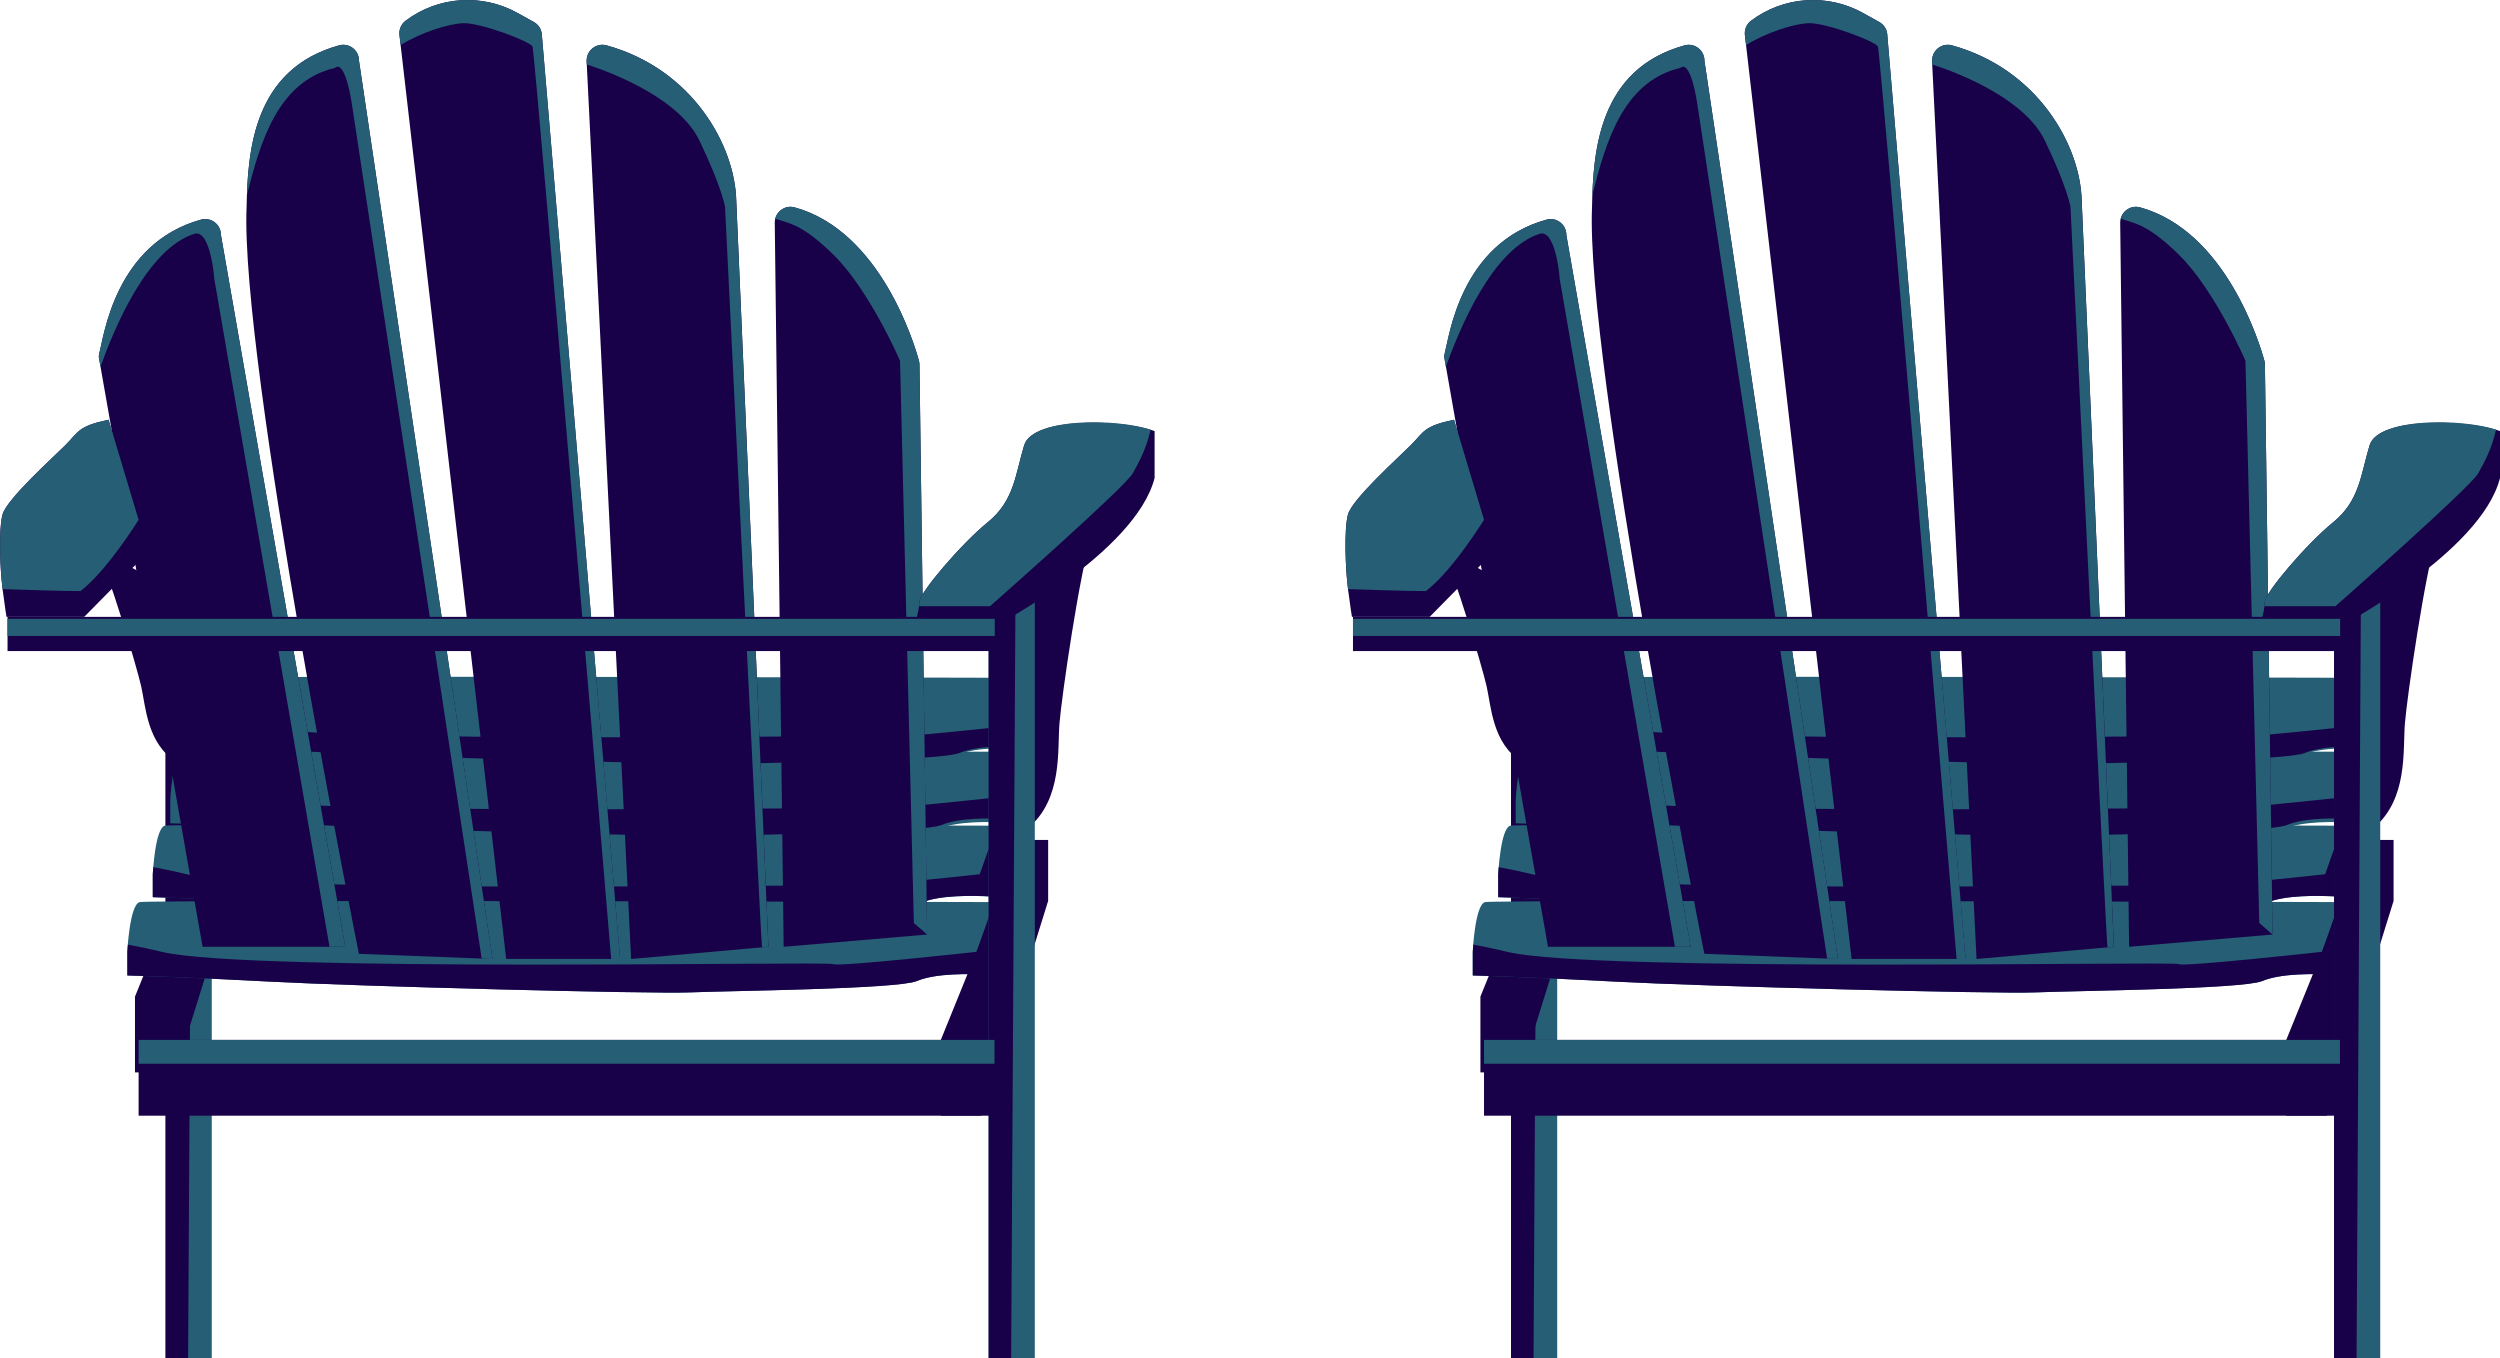
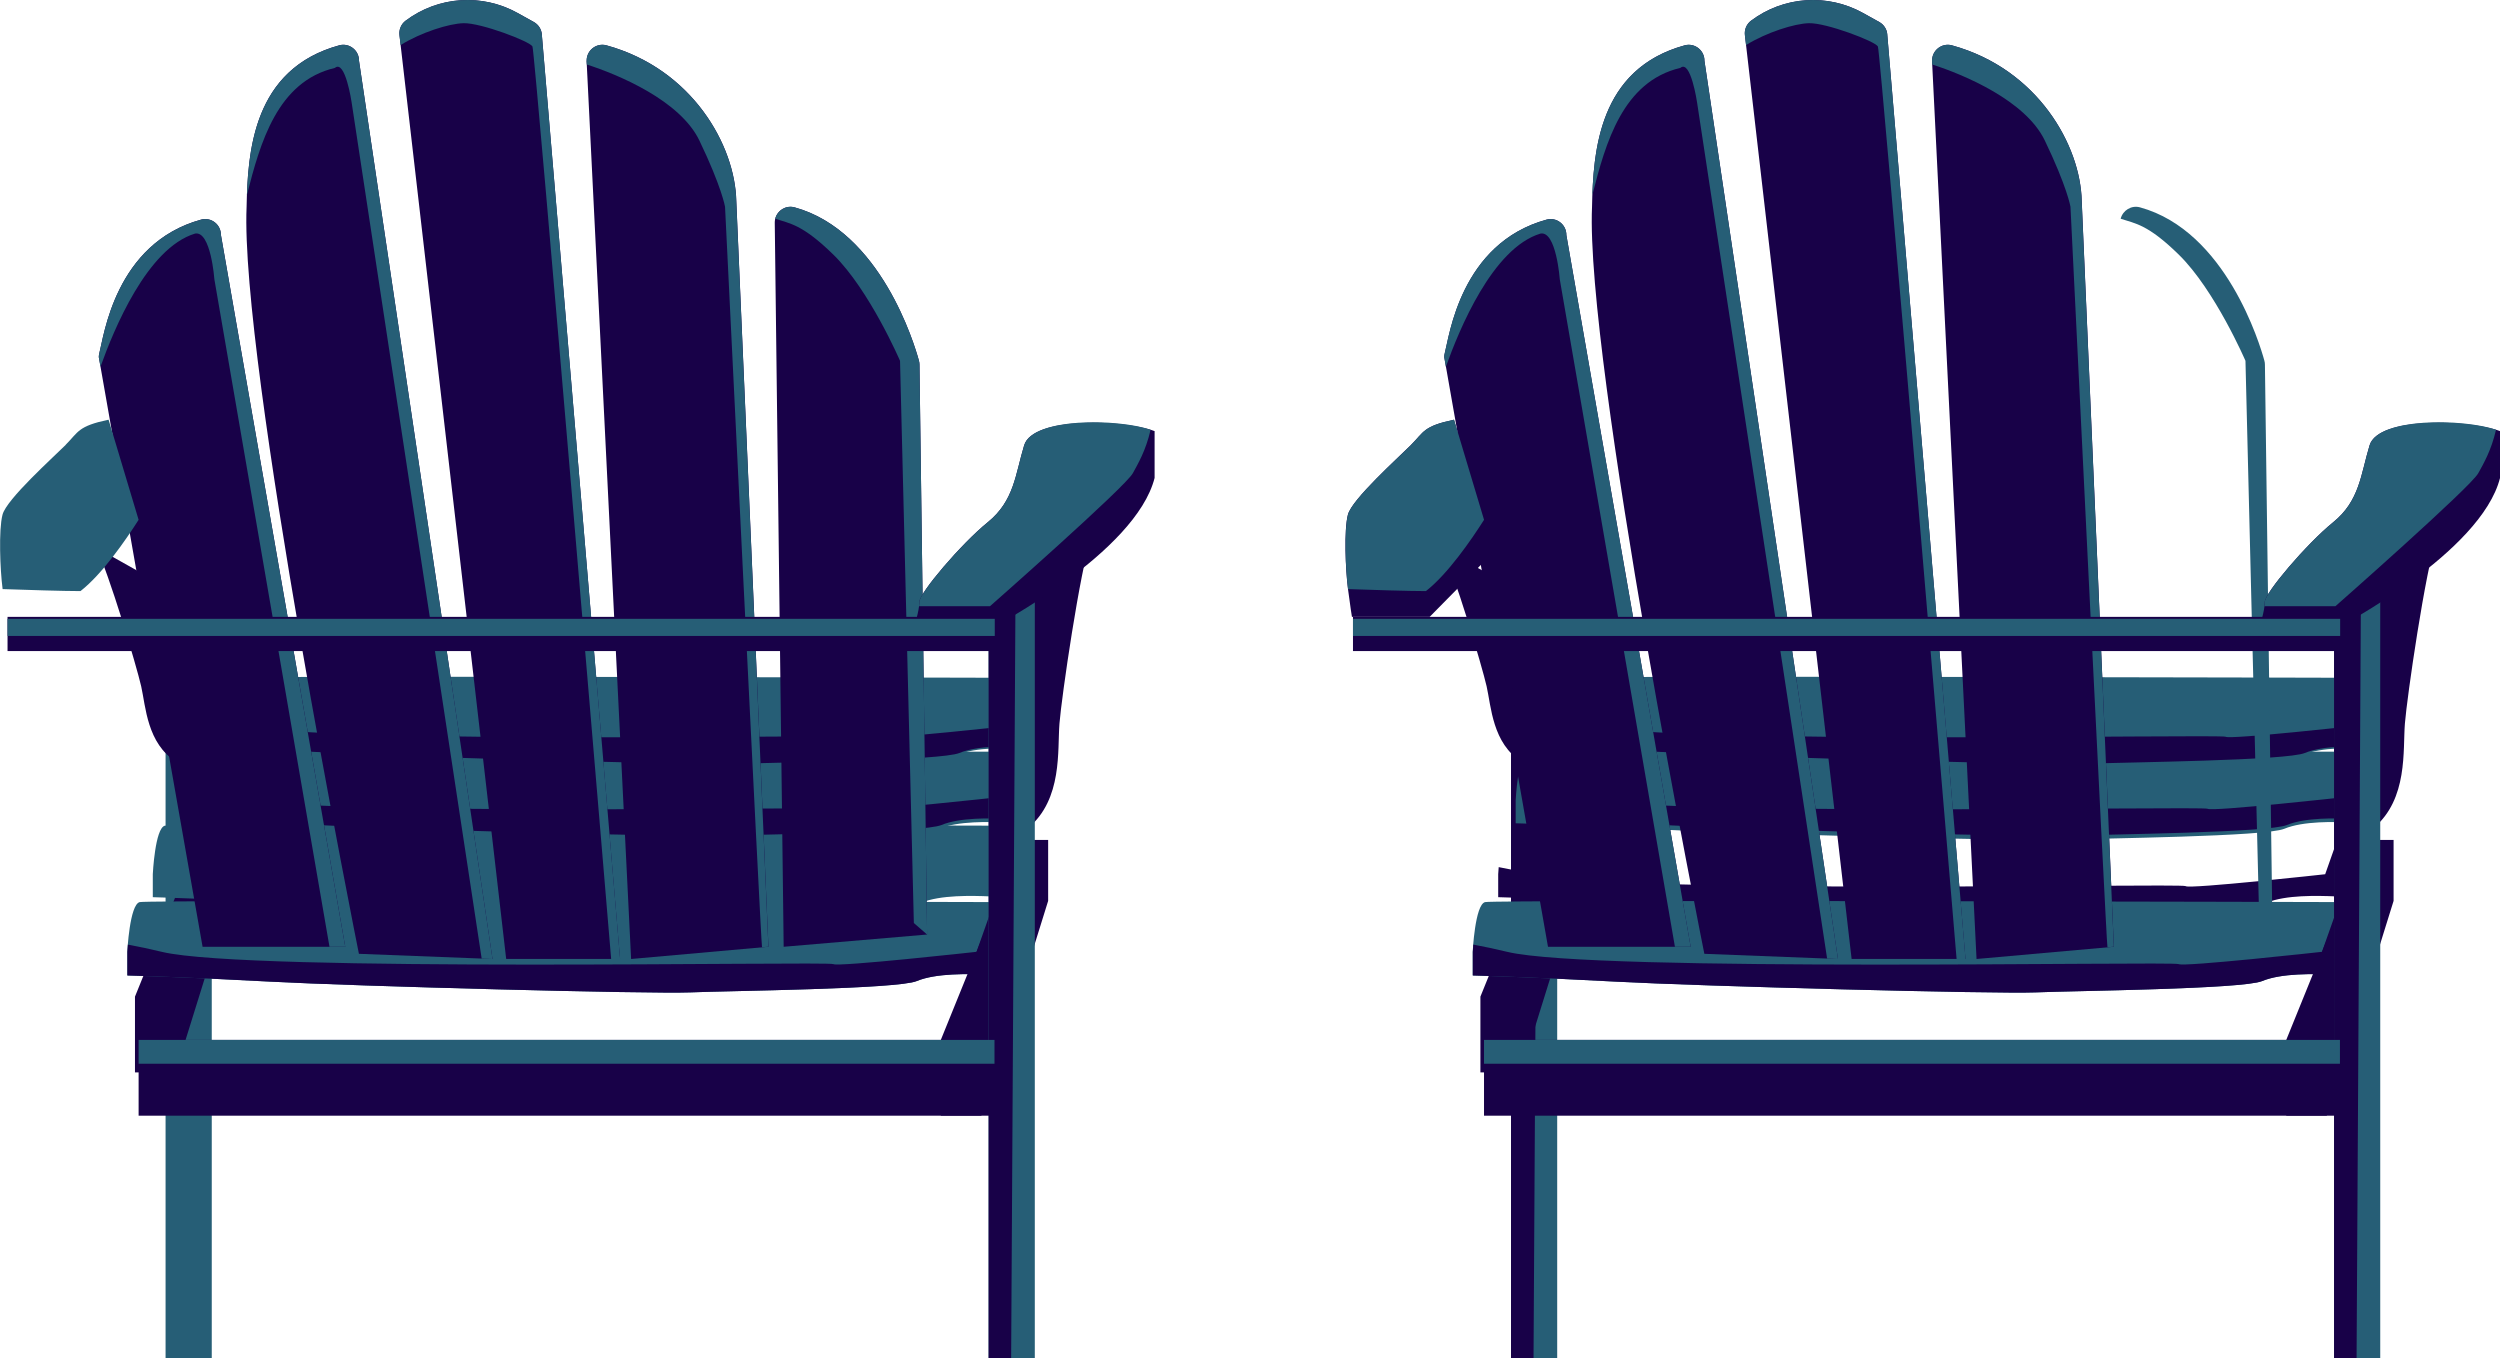
<svg xmlns="http://www.w3.org/2000/svg" id="a" viewBox="0 0 749.2 407">
  <defs>
    <style>.d{fill:none;}.e{fill:#180148;}.f{fill:#265e76;}.g{clip-path:url(#c);}.h{clip-path:url(#b);}</style>
    <clipPath id="b">
      <rect class="d" x="403.2" width="346" height="407" />
    </clipPath>
    <clipPath id="c">
      <rect class="d" x="0" width="346" height="407" />
    </clipPath>
  </defs>
  <g class="h">
    <g>
      <path class="f" d="M466.66,173.58l-13.84,8.46v224.96h13.84V173.58Z" />
      <path class="e" d="M452.82,182.04v224.96h6.75l1.29-226.39-8.05,1.43Z" />
      <path class="e" d="M467.95,238.74h7.86v18.28l-20.03,64.36h-12.13v-22.71l24.29-59.93Z" />
      <path class="f" d="M710.62,224.33c-5.4-.23-14.91-.47-20.55,1.89-5.64,2.36-54.4,2.82-66.14,3.29-11.74,.47-97.72-1.8-122.38-3.14-24.67-1.33-41.81-1.8-41.81-1.8v-6.89s.66-13.82,3.62-14.54c2.96-.71,250.08,0,250.08,0l1.41,5.65-4.23,15.53h-.01Z" />
      <path class="f" d="M705.1,246.48c-5.4-.23-14.91-.47-20.55,1.89-5.64,2.36-54.4,2.82-66.14,3.29-11.74,.47-97.72-1.8-122.38-3.14-24.67-1.33-41.81-1.8-41.81-1.8v-6.89s.66-13.82,3.62-14.54c2.96-.71,250.08,0,250.08,0l1.41,5.65-4.23,15.53h-.01Z" />
-       <path class="f" d="M699.87,268.63c-5.4-.23-14.91-.47-20.55,1.89-5.64,2.35-54.4,2.82-66.14,3.29-11.74,.47-97.72-1.8-122.38-3.14-24.67-1.33-41.81-1.8-41.81-1.8v-6.89s.66-13.82,3.62-14.54c2.96-.71,250.08,0,250.08,0l1.41,5.65-4.23,15.53h-.01Z" />
      <path class="e" d="M667,220.79c1.15,.9,40.76-3.47,40.76-3.47l4.99-14.16h.73l1.38,5.51-4.12,15.14c-5.27-.23-14.53-.46-20.02,1.84-5.5,2.29-53.02,2.75-64.46,3.21-11.45,.46-95.25-1.76-119.29-3.06-24.04-1.29-40.76-1.75-40.76-1.75v-6.72s.04-.82,.15-2.07c3.06,.57,6.28,1.25,9.7,2.07,24.5,5.91,189.8,2.58,190.95,3.47Z" />
      <path class="e" d="M661.61,242.38c1.15,.9,40.76-3.47,40.76-3.47l4.99-14.16h.73l1.38,5.51-4.12,15.14c-5.27-.23-14.53-.46-20.02,1.84-5.5,2.29-53.02,2.75-64.46,3.21-11.45,.46-95.25-1.76-119.29-3.06-24.04-1.3-40.76-1.76-40.76-1.76v-6.72s.04-.82,.14-2.07c3.06,.57,6.28,1.25,9.7,2.07,24.5,5.91,189.8,2.58,190.95,3.47Z" />
      <path class="e" d="M655,265.56c1.17,.92,41.81-3.57,41.81-3.57l5.12-14.54h.75l1.41,5.65-4.23,15.53c-5.4-.23-14.91-.47-20.55,1.89-5.64,2.35-54.4,2.82-66.14,3.29-11.74,.47-97.72-1.8-122.38-3.14-24.67-1.33-41.81-1.8-41.81-1.8v-6.89s.04-.85,.15-2.12c3.13,.58,6.45,1.27,9.95,2.12,25.14,6.06,194.73,2.65,195.9,3.57h.01Z" />
      <path class="f" d="M698.97,292.07c-5.55-.24-15.31-.48-21.09,1.94-5.79,2.42-55.86,2.9-67.91,3.39-12.06,.49-100.35-1.85-125.68-3.22-25.33-1.37-42.95-1.85-42.95-1.85v-7.07s.68-14.2,3.72-14.92c3.04-.73,256.81,0,256.81,0l1.45,5.8-4.34,15.95h-.01Z" />
      <path class="e" d="M709.45,251.72h7.86v18.26l-20.03,64.37h-12.13v-22.72l24.29-59.92Z" />
      <path class="e" d="M652.9,288.91c1.21,.94,42.95-3.67,42.95-3.67l5.27-14.92h.77l1.45,5.8-4.34,15.95c-5.54-.24-15.31-.48-21.09,1.94-5.79,2.42-55.86,2.9-67.92,3.39-12.06,.48-100.35-1.85-125.68-3.22-25.33-1.37-42.94-1.85-42.94-1.85v-7.07s.04-.86,.15-2.18c3.21,.59,6.62,1.31,10.22,2.18,25.82,6.22,199.98,2.72,201.18,3.67h-.01Z" />
-       <path class="e" d="M635.38,66.78l2.67,216.95,42.98-3.67-2.28-170.79c0-.4-.06-.79-.16-1.17-1.33-4.89-11.46-38.87-37.27-45.96-3.02-.82-5.98,1.5-5.94,4.64h0Z" />
      <path class="e" d="M565.57,10.31l23.45,277.07h-34.13L522.91,10.51c-.19-1.66,.51-3.3,1.85-4.31,9.76-7.34,22.9-8.23,33.57-2.3l4.86,2.7c1.36,.76,2.27,2.15,2.4,3.72h-.01Z" />
      <path class="f" d="M672.92,108.13s-9.14-21.21-19.97-31.81c-9.37-9.18-13.15-9.33-17.43-10.77,.63-2.48,3.19-4.13,5.8-3.41,25.8,7.09,35.94,41.07,37.27,45.96,.11,.39,.16,.78,.16,1.18l2.28,170.79-3.97-3.46-4.14-168.47h.01Z" />
      <path class="e" d="M578.99,18.22l13.34,269.17,41.16-3.67s-7.6-177.46-9.63-223.46c-.33-16.58-13.11-39.59-38.91-46.67-3.02-.82-5.98,1.5-5.94,4.64h-.01Z" />
      <path class="f" d="M578.99,18.22c-.04-3.14,2.94-5.46,5.94-4.64,25.8,7.09,38.58,30.09,38.91,46.67,2.03,46,9.63,223.46,9.63,223.46l-1.85,.17c-.03-.08-.05-.14-.07-.17-.27-.15-11.07-221.74-11.07-221.74,0,0-.97-5.89-7.7-19.88-5.79-12.02-24.35-19.75-33.74-22.76l-.06-1.11h0Z" />
      <path class="f" d="M542.13,6.95c-4.39,.11-12.72,2.75-18.88,6.55l-.35-2.99c-.19-1.66,.51-3.3,1.85-4.31,9.76-7.34,22.9-8.23,33.57-2.3l4.86,2.7c1.36,.76,2.27,2.15,2.4,3.72l23.45,277.07h-2.68S563.53,15.46,562.77,13.93c-.76-1.53-15.45-7.11-20.64-6.98Z" />
      <path class="e" d="M469.41,70.45l37.25,213.28h-42.76l-31.09-176.72c0-.4,.06-.79,.16-1.17,1.33-4.89,4.7-32.92,30.5-40.02,3.02-.82,5.98,1.5,5.94,4.64Z" />
      <path class="f" d="M463.47,65.81c3.02-.82,5.98,1.5,5.94,4.64l37.25,213.28h-4.72l-34.5-199.99s-1.05-14.66-5.8-13.74c-14.38,4.37-24.34,28.74-28.34,39.91l-.51-2.9c0-.4,.06-.79,.16-1.17,1.33-4.89,4.7-32.92,30.5-40.02h.01Z" />
      <path class="e" d="M510.79,18.22l40.01,269.17-40.04-1.55s-35.69-177.86-33.66-223.86c.33-16.58,1.94-41.3,27.75-48.39,3.02-.82,5.98,1.5,5.94,4.64Z" />
      <path class="e" d="M730.35,160.44c-3.54,10.64-9.01,48.35-9.65,56.39-.64,8.05,.97,22.56-9.33,31.27,0-17.41-1.93-71.55-1.93-71.55l20.91-16.11Z" />
      <path class="e" d="M432,164.09c3.84,7.65,12.14,35.56,13.51,41.58,1.36,6.02,1.75,17.16,10.5,22.61-1.92-13.16-6.43-54.31-6.43-54.31l-17.59-9.88h.01Z" />
      <path class="f" d="M713.31,173.58l-13.84,8.46v224.96h13.84V173.58Z" />
      <path class="e" d="M749.2,129.19c-9.1-3.41-36.42-4.48-39.08,4.25-2.66,8.73-2.96,16.62-10.92,23.07-7.96,6.45-20.54,21.25-20.5,23.91,.04,2.65-1.64,7.6-1.64,7.6h23.67s42.8-22.39,48.48-44.79v-14.04Z" />
      <path class="f" d="M678.63,181.64c.05-.44,.08-.85,.07-1.21-.05-2.66,12.54-17.46,20.5-23.91,7.95-6.45,8.26-14.34,10.92-23.07,2.55-8.38,27.94-8.07,37.89-4.67-1.42,6.27-3.8,10.24-5.32,13.03-2.27,4.18-42.8,39.85-42.8,39.85h-21.27Z" />
      <path class="e" d="M699.47,182.04v224.96h6.75l1.29-226.39-8.05,1.43Z" />
      <path class="e" d="M435.74,125.78c-9.22,1.95-8.98,3.64-12.87,7.54-3.89,3.9-17.71,16.29-18.93,20.9-1.22,4.61-.72,16.51,0,22.12,.72,5.6,1.21,8.52,1.21,8.52h23.29l19.17-19.45-11.89-39.63h.01Z" />
      <path class="f" d="M422.87,133.31c3.88-3.89,3.64-5.59,12.87-7.54l9,30.01c-3.83,6.02-10.86,16.24-17.42,21.36-4.96,0-16.42-.36-23.34-.6,0-.07-.01-.13-.02-.21-.72-5.6-1.21-17.49,0-22.11,1.21-4.62,15.04-17.02,18.93-20.9h-.01Z" />
      <path class="f" d="M504.85,13.59c3.02-.82,5.98,1.5,5.94,4.64l40.01,269.17-3.25-.12L508.57,30.65s-1.9-12.94-5.01-10.3c-17.23,4.07-22.38,22.39-26.37,38.12,.57-16.38,3.61-38.27,27.65-44.87h.01Z" />
      <path class="e" d="M405.46,184.86h295.84v10.26H405.46v-10.26Z" />
      <path class="f" d="M405.46,185.45h295.84v5.13H405.46v-5.13Z" />
      <path class="e" d="M444.73,311.64h256.5v22.71H444.73v-22.71Z" />
      <path class="f" d="M444.73,311.64h256.5v7.14H444.73v-7.14Z" />
    </g>
  </g>
  <g class="g">
    <g>
      <path class="f" d="M63.46,173.58l-13.84,8.46v224.96h13.84V173.58Z" />
-       <path class="e" d="M49.62,182.04v224.96h6.75l1.29-226.39-8.05,1.43Z" />
      <path class="e" d="M64.75,238.74h7.86v18.28l-20.03,64.36h-12.13v-22.71l24.29-59.93Z" />
      <path class="f" d="M307.42,224.33c-5.4-.23-14.91-.47-20.55,1.89-5.64,2.36-54.4,2.82-66.14,3.29-11.74,.47-97.72-1.8-122.38-3.14-24.67-1.33-41.81-1.8-41.81-1.8v-6.89s.66-13.82,3.62-14.54c2.96-.71,250.08,0,250.08,0l1.41,5.65-4.23,15.53h-.01Z" />
      <path class="f" d="M301.9,246.48c-5.4-.23-14.91-.47-20.55,1.89-5.64,2.36-54.4,2.82-66.14,3.29-11.74,.47-97.72-1.8-122.38-3.14-24.67-1.33-41.81-1.8-41.81-1.8v-6.89s.66-13.82,3.62-14.54c2.96-.71,250.08,0,250.08,0l1.41,5.65-4.23,15.53h-.01Z" />
      <path class="f" d="M296.67,268.63c-5.4-.23-14.91-.47-20.55,1.89-5.64,2.35-54.4,2.82-66.14,3.29-11.74,.47-97.72-1.8-122.38-3.14-24.67-1.33-41.81-1.8-41.81-1.8v-6.89s.66-13.82,3.62-14.54c2.96-.71,250.08,0,250.08,0l1.41,5.65-4.23,15.53h-.01Z" />
      <path class="e" d="M263.8,220.79c1.15,.9,40.76-3.47,40.76-3.47l4.99-14.16h.73l1.38,5.51-4.12,15.14c-5.27-.23-14.53-.46-20.02,1.84-5.5,2.29-53.02,2.75-64.46,3.21-11.45,.46-95.25-1.76-119.29-3.06-24.04-1.29-40.76-1.75-40.76-1.75v-6.72s.04-.82,.15-2.07c3.06,.57,6.28,1.25,9.7,2.07,24.5,5.91,189.8,2.58,190.95,3.47Z" />
      <path class="e" d="M258.41,242.38c1.15,.9,40.76-3.47,40.76-3.47l4.99-14.16h.73l1.38,5.51-4.12,15.14c-5.27-.23-14.53-.46-20.02,1.84-5.5,2.29-53.02,2.75-64.46,3.21-11.45,.46-95.25-1.76-119.29-3.06-24.04-1.3-40.76-1.76-40.76-1.76v-6.72s.04-.82,.14-2.07c3.06,.57,6.28,1.25,9.7,2.07,24.5,5.91,189.8,2.58,190.95,3.47Z" />
-       <path class="e" d="M251.8,265.56c1.17,.92,41.81-3.57,41.81-3.57l5.12-14.54h.75l1.41,5.65-4.23,15.53c-5.4-.23-14.91-.47-20.55,1.89-5.64,2.35-54.4,2.82-66.14,3.29-11.74,.47-97.72-1.8-122.38-3.14-24.67-1.33-41.81-1.8-41.81-1.8v-6.89s.04-.85,.15-2.12c3.13,.58,6.45,1.27,9.95,2.12,25.14,6.06,194.73,2.65,195.9,3.57h.01Z" />
      <path class="f" d="M295.78,292.07c-5.55-.24-15.31-.48-21.09,1.94-5.79,2.42-55.86,2.9-67.91,3.39-12.06,.49-100.35-1.85-125.68-3.22-25.33-1.37-42.95-1.85-42.95-1.85v-7.07s.68-14.2,3.72-14.92c3.04-.73,256.81,0,256.81,0l1.45,5.8-4.34,15.95h-.01Z" />
      <path class="e" d="M306.25,251.72h7.86v18.26l-20.03,64.37h-12.13v-22.72l24.29-59.92Z" />
      <path class="e" d="M249.7,288.91c1.21,.94,42.95-3.67,42.95-3.67l5.27-14.92h.77l1.45,5.8-4.34,15.95c-5.54-.24-15.31-.48-21.09,1.94-5.79,2.42-55.86,2.9-67.92,3.39-12.06,.48-100.35-1.85-125.68-3.22-25.33-1.37-42.94-1.85-42.94-1.85v-7.07s.04-.86,.15-2.18c3.21,.59,6.62,1.31,10.22,2.18,25.82,6.22,199.98,2.72,201.18,3.67h-.01Z" />
      <path class="e" d="M232.18,66.78l2.67,216.95,42.98-3.67-2.28-170.79c0-.4-.06-.79-.16-1.17-1.33-4.89-11.46-38.87-37.27-45.96-3.02-.82-5.98,1.5-5.94,4.64h0Z" />
      <path class="e" d="M162.37,10.31l23.45,277.07h-34.13L119.71,10.51c-.19-1.66,.51-3.3,1.85-4.31,9.76-7.34,22.9-8.23,33.57-2.3l4.86,2.7c1.36,.76,2.27,2.15,2.4,3.72h-.01Z" />
      <path class="f" d="M269.72,108.13s-9.14-21.21-19.97-31.81c-9.37-9.18-13.15-9.33-17.43-10.77,.63-2.48,3.19-4.13,5.8-3.41,25.8,7.09,35.94,41.07,37.27,45.96,.11,.39,.16,.78,.16,1.18l2.28,170.79-3.97-3.46-4.14-168.47h.01Z" />
      <path class="e" d="M175.79,18.22l13.34,269.17,41.16-3.67s-7.6-177.46-9.63-223.46c-.33-16.58-13.11-39.59-38.91-46.67-3.02-.82-5.98,1.5-5.94,4.64h-.01Z" />
      <path class="f" d="M175.79,18.22c-.04-3.14,2.94-5.46,5.94-4.64,25.8,7.09,38.58,30.09,38.91,46.67,2.03,46,9.63,223.46,9.63,223.46l-1.85,.17c-.03-.08-.05-.14-.07-.17-.27-.15-11.07-221.74-11.07-221.74,0,0-.97-5.89-7.7-19.88-5.79-12.02-24.35-19.75-33.74-22.76l-.06-1.11h0Z" />
      <path class="f" d="M138.93,6.95c-4.39,.11-12.72,2.75-18.88,6.55l-.35-2.99c-.19-1.66,.51-3.3,1.85-4.31,9.76-7.34,22.9-8.23,33.57-2.3l4.86,2.7c1.36,.76,2.27,2.15,2.4,3.72l23.45,277.07h-2.68S160.33,15.46,159.57,13.93c-.76-1.53-15.45-7.11-20.64-6.98Z" />
      <path class="e" d="M66.22,70.45l37.25,213.28H60.71L29.61,107c0-.4,.06-.79,.16-1.17,1.33-4.89,4.7-32.92,30.5-40.02,3.02-.82,5.98,1.5,5.94,4.64Z" />
      <path class="f" d="M60.27,65.81c3.02-.82,5.98,1.5,5.94,4.64l37.25,213.28h-4.72L64.25,83.74s-1.05-14.66-5.8-13.74c-14.38,4.37-24.34,28.74-28.34,39.91l-.51-2.9c0-.4,.06-.79,.16-1.17,1.33-4.89,4.7-32.92,30.5-40.02h.01Z" />
      <path class="e" d="M107.59,18.22l40.01,269.17-40.04-1.55S71.87,107.97,73.9,61.97c.33-16.58,1.94-41.3,27.75-48.39,3.02-.82,5.98,1.5,5.94,4.64Z" />
      <path class="e" d="M327.15,160.44c-3.54,10.64-9.01,48.35-9.65,56.39-.64,8.05,.97,22.56-9.33,31.27,0-17.41-1.93-71.55-1.93-71.55l20.91-16.11Z" />
      <path class="e" d="M28.8,164.09c3.84,7.65,12.14,35.56,13.51,41.58,1.36,6.02,1.75,17.16,10.5,22.61-1.92-13.16-6.43-54.31-6.43-54.31l-17.59-9.88h.01Z" />
      <path class="f" d="M310.11,173.58l-13.84,8.46v224.96h13.84V173.58Z" />
      <path class="e" d="M346,129.19c-9.1-3.41-36.42-4.48-39.08,4.25-2.66,8.73-2.96,16.62-10.92,23.07-7.96,6.45-20.54,21.25-20.5,23.91,.04,2.65-1.64,7.6-1.64,7.6h23.67s42.8-22.39,48.48-44.79v-14.04Z" />
      <path class="f" d="M275.43,181.64c.05-.44,.08-.85,.07-1.21-.05-2.66,12.54-17.46,20.5-23.91,7.95-6.45,8.26-14.34,10.92-23.07,2.55-8.38,27.94-8.07,37.89-4.67-1.42,6.27-3.8,10.24-5.32,13.03-2.27,4.18-42.8,39.85-42.8,39.85h-21.27Z" />
      <path class="e" d="M296.27,182.04v224.96h6.75l1.29-226.39-8.05,1.43Z" />
-       <path class="e" d="M32.54,125.78c-9.22,1.95-8.98,3.64-12.87,7.54-3.89,3.9-17.71,16.29-18.93,20.9-1.22,4.61-.72,16.51,0,22.12,.72,5.6,1.21,8.52,1.21,8.52H25.24l19.17-19.45-11.89-39.63h.01Z" />
      <path class="f" d="M19.67,133.31c3.88-3.89,3.64-5.59,12.87-7.54l9,30.01c-3.83,6.02-10.86,16.24-17.42,21.36-4.96,0-16.42-.36-23.34-.6,0-.07-.01-.13-.02-.21-.72-5.6-1.21-17.49,0-22.11,1.21-4.62,15.04-17.02,18.93-20.9h-.01Z" />
      <path class="f" d="M101.65,13.59c3.02-.82,5.98,1.5,5.94,4.64l40.01,269.17-3.25-.12L105.37,30.65s-1.9-12.94-5.01-10.3c-17.23,4.07-22.38,22.39-26.37,38.12,.57-16.38,3.61-38.27,27.65-44.87h.01Z" />
      <path class="e" d="M2.26,184.86H298.11v10.26H2.26v-10.26Z" />
      <path class="f" d="M2.26,185.45H298.11v5.13H2.26v-5.13Z" />
      <path class="e" d="M41.54,311.64H298.03v22.71H41.54v-22.71Z" />
      <path class="f" d="M41.54,311.64H298.03v7.14H41.54v-7.14Z" />
    </g>
  </g>
</svg>